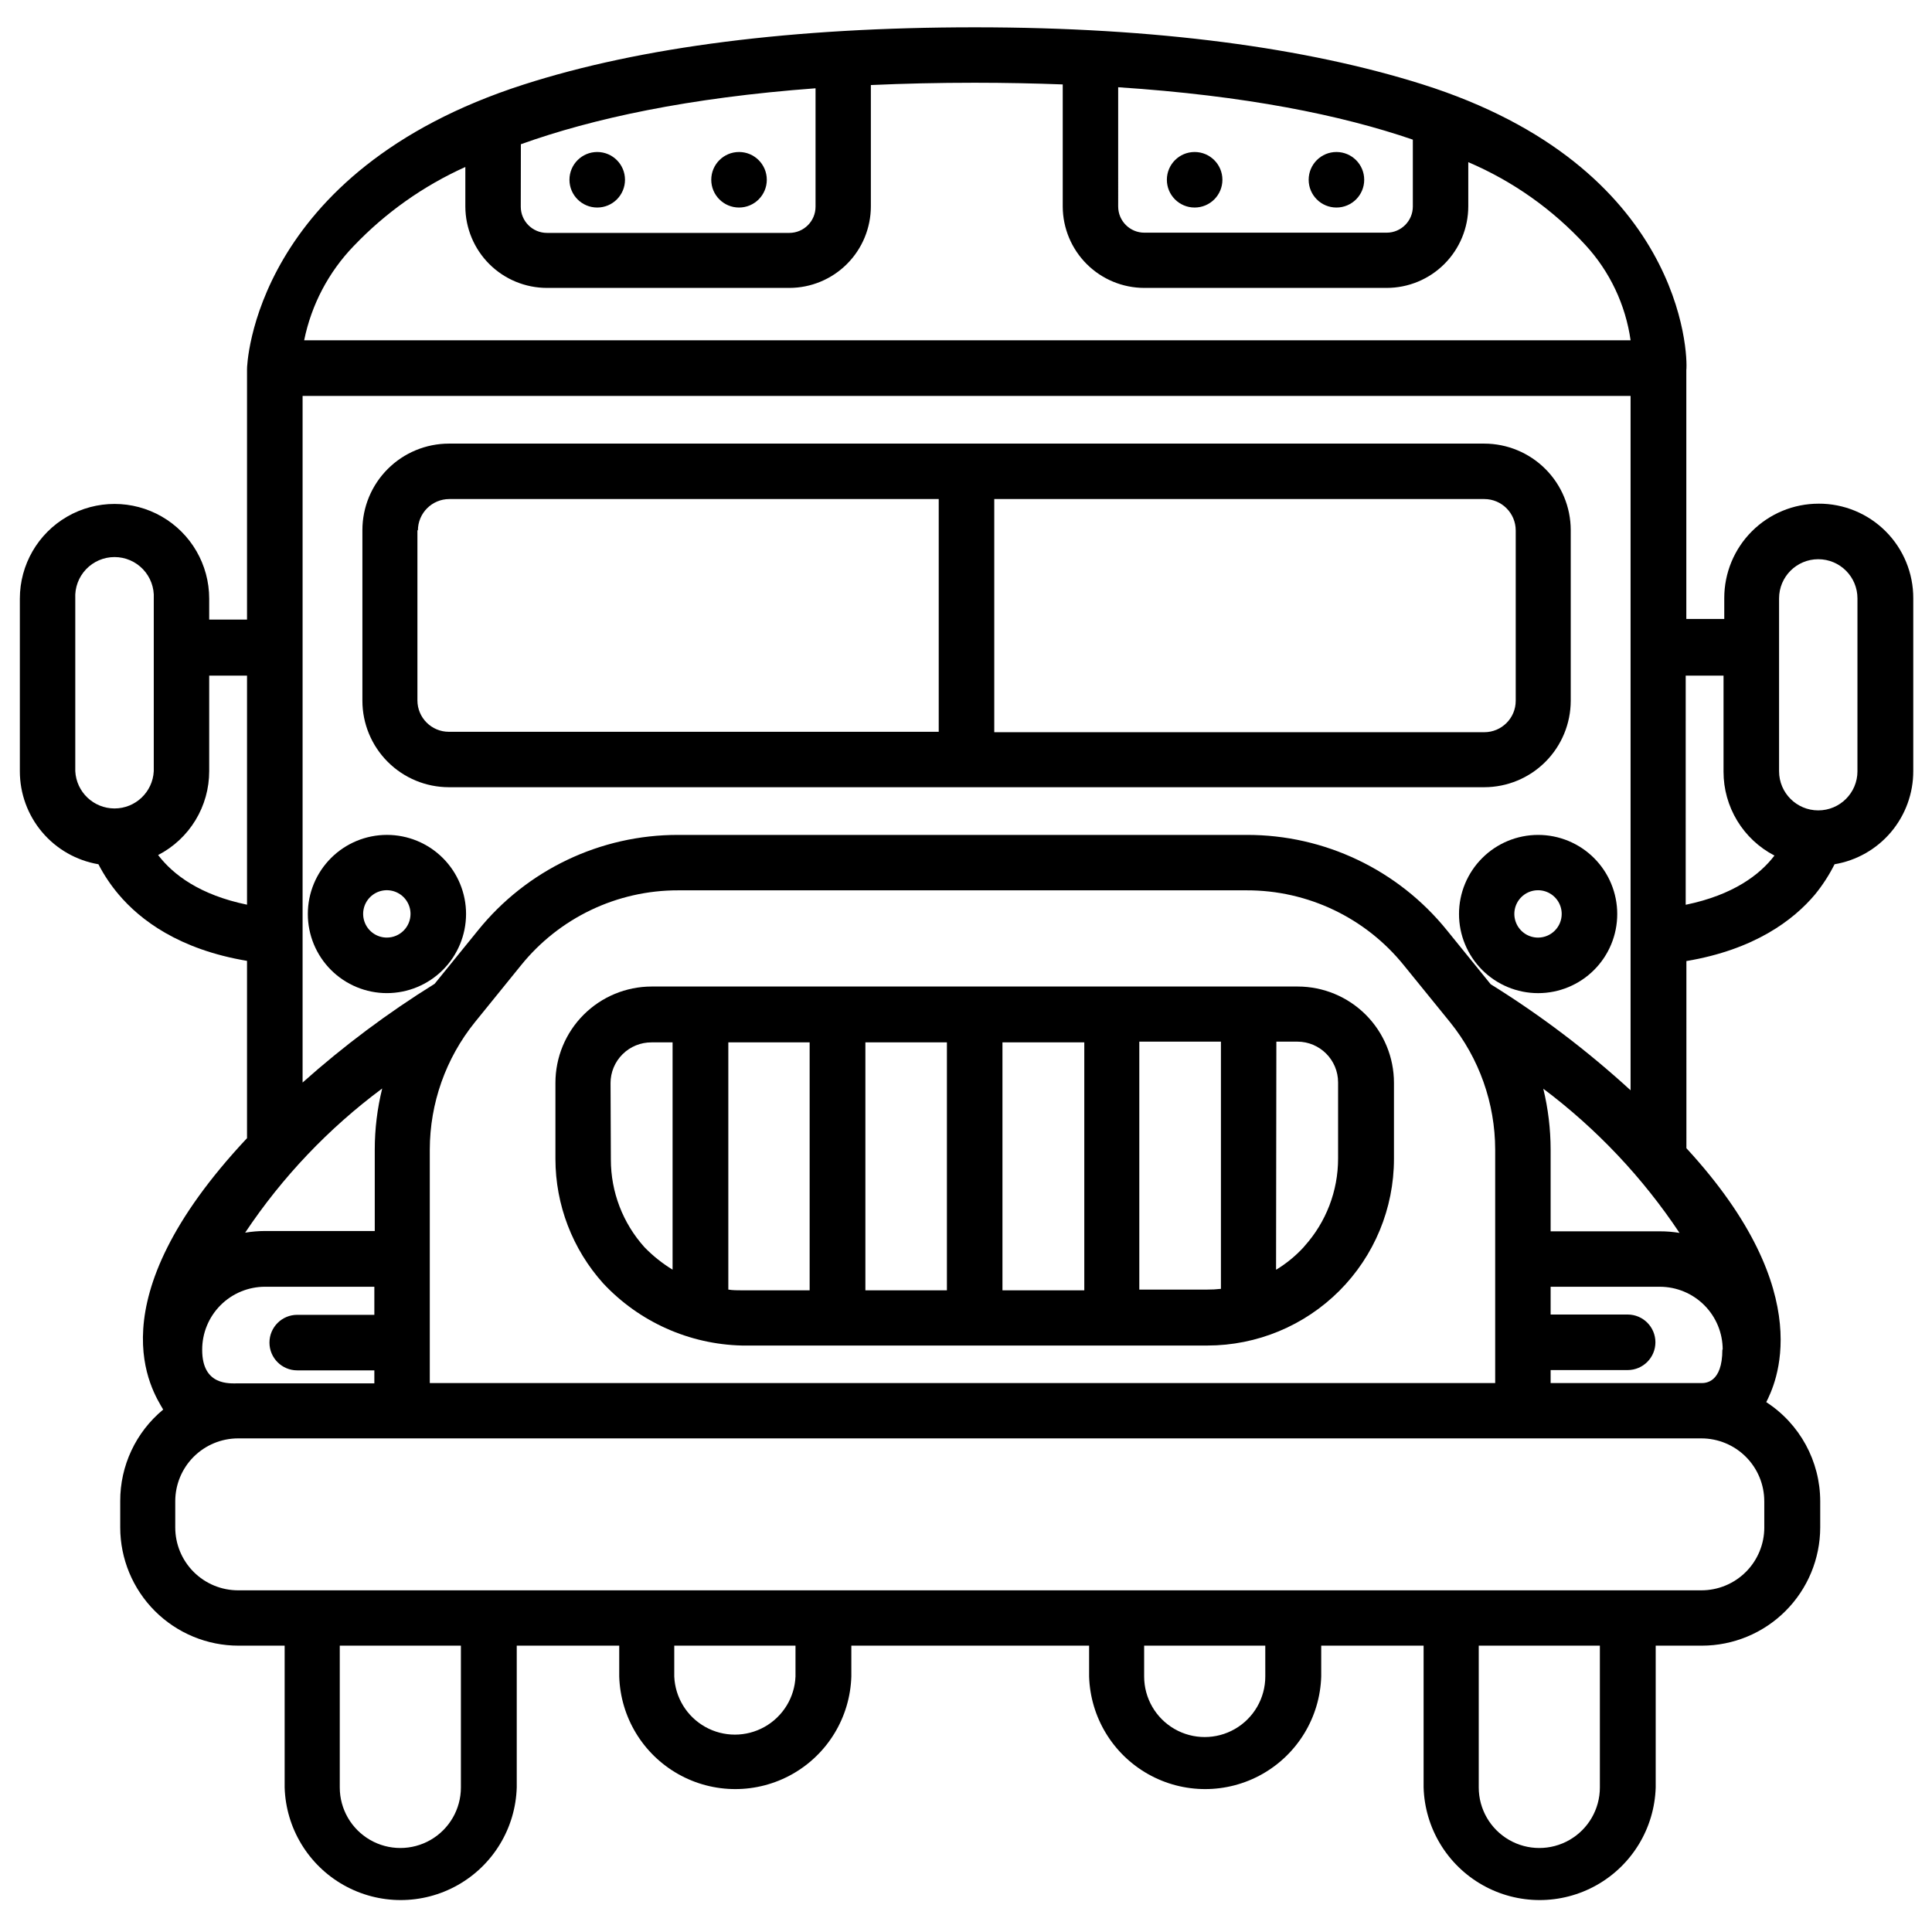
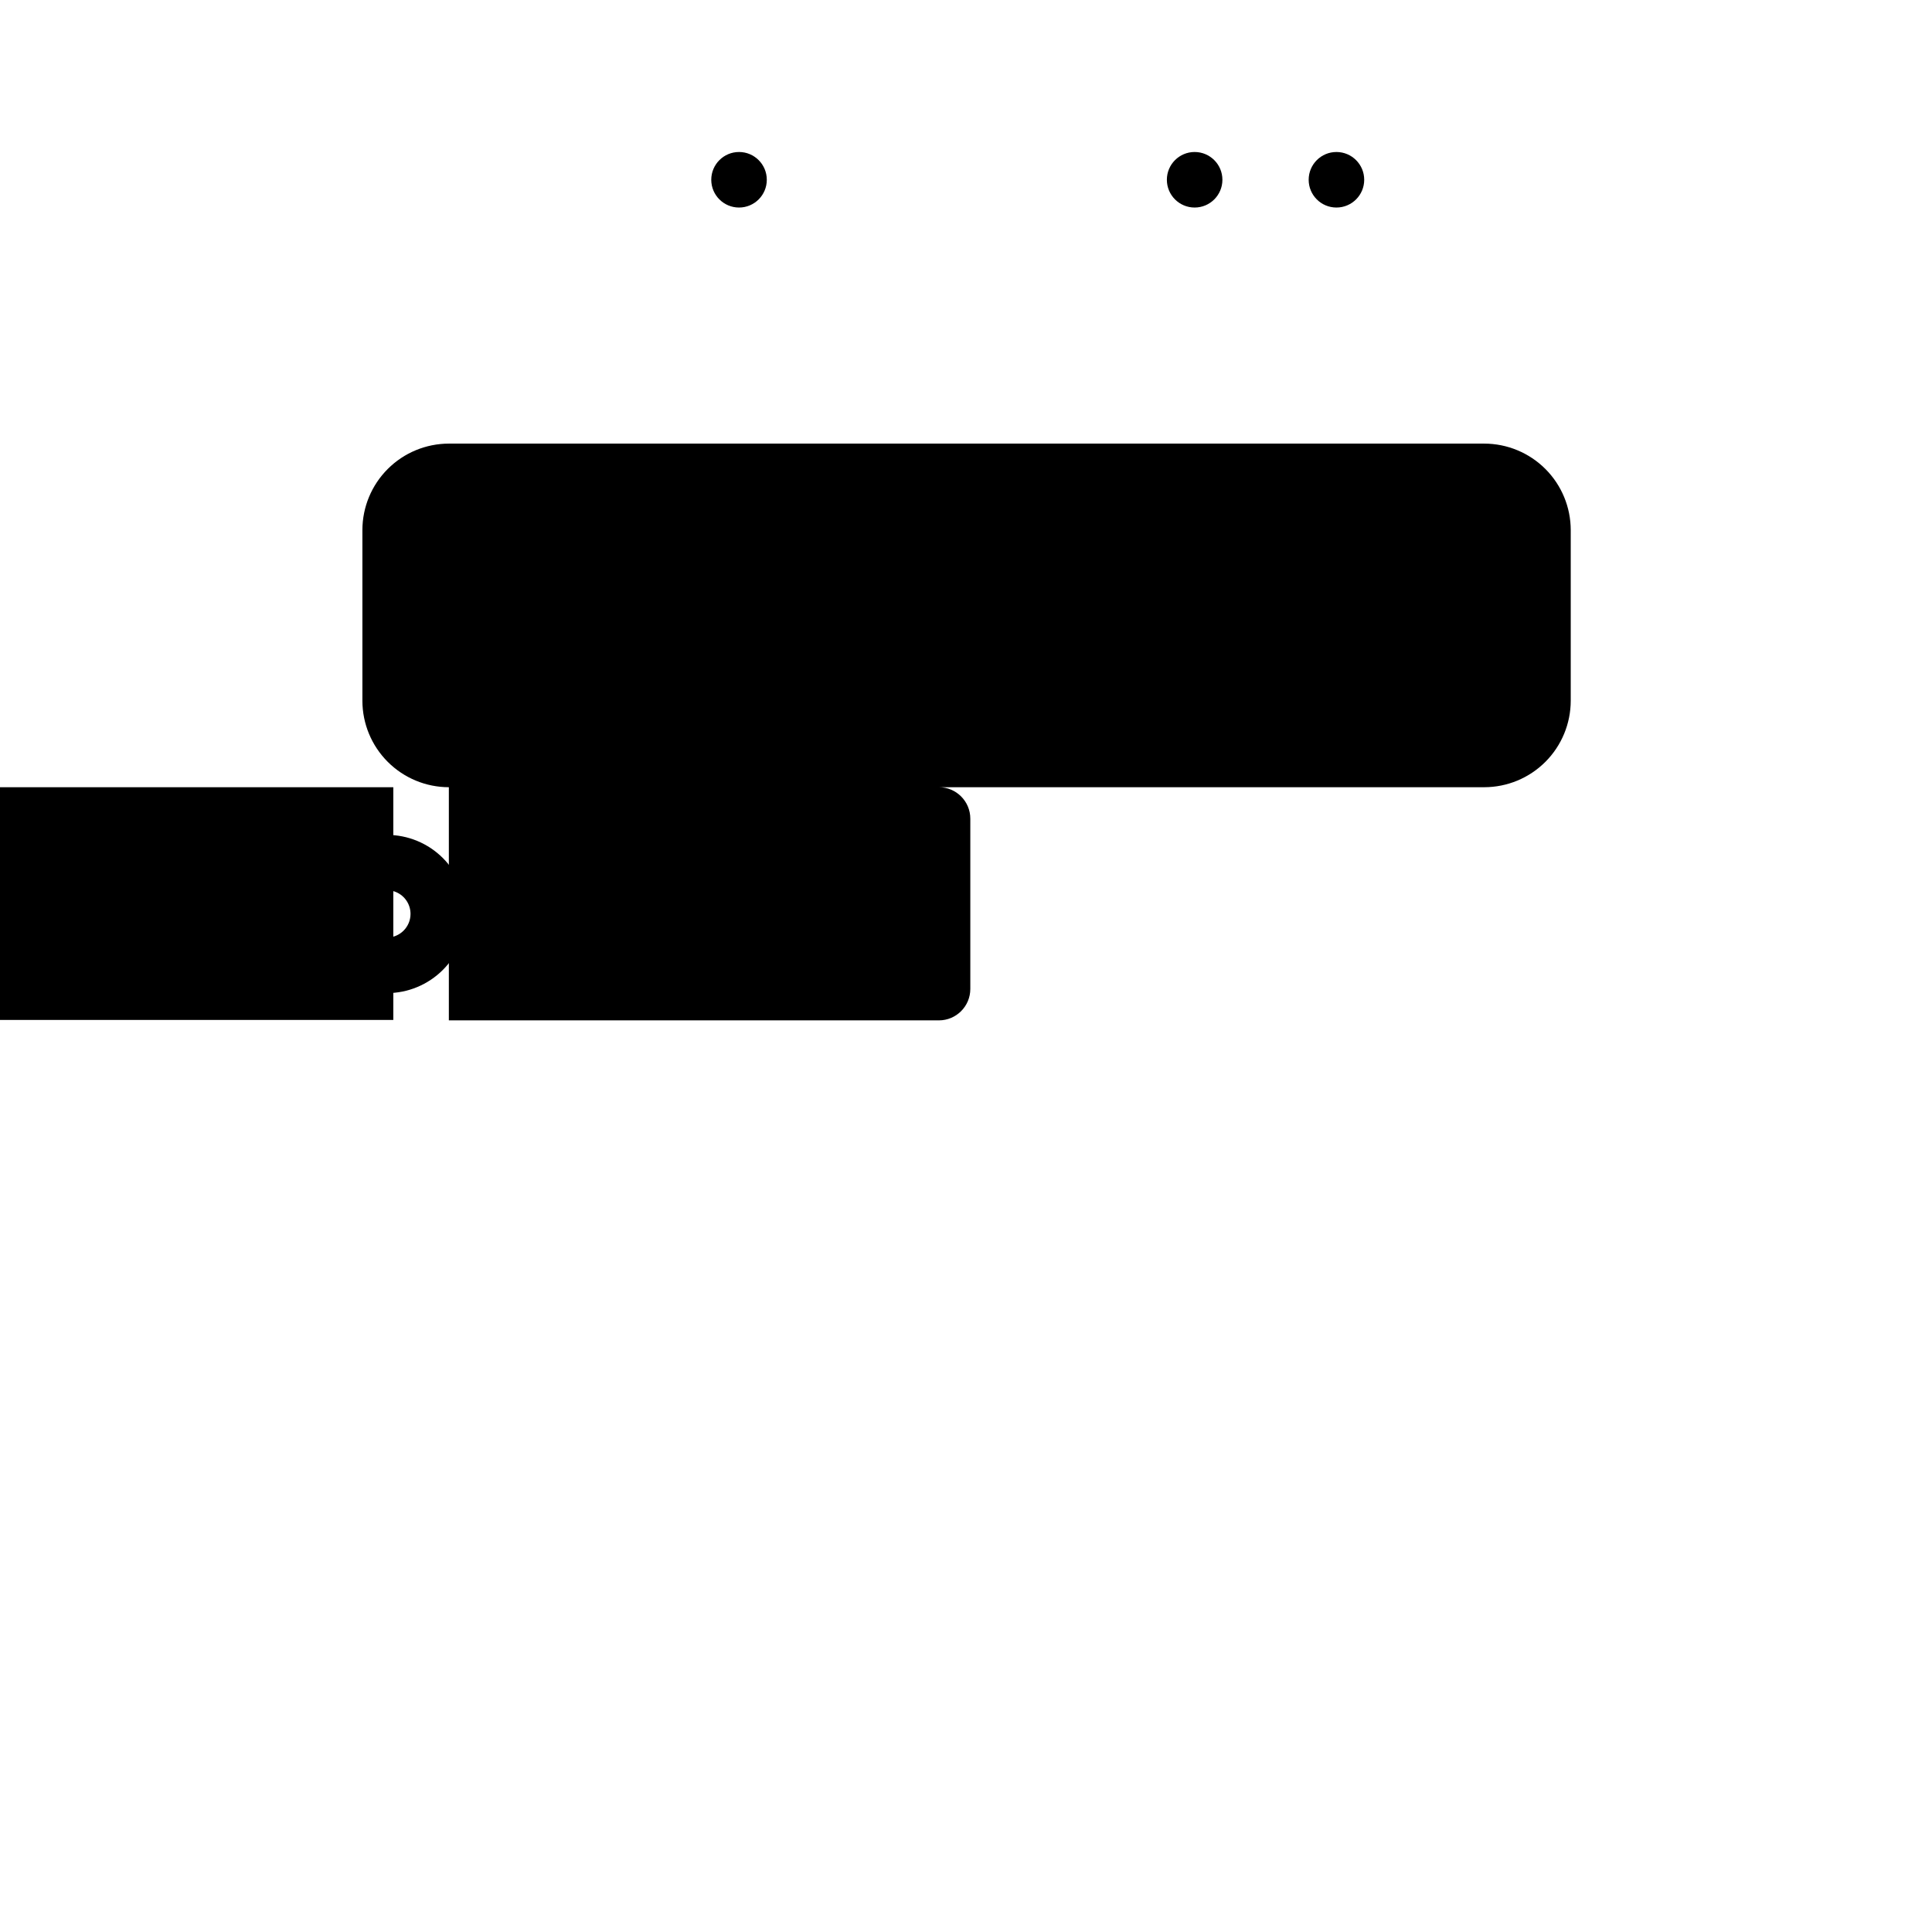
<svg xmlns="http://www.w3.org/2000/svg" width="800px" height="800px" version="1.1" viewBox="144 144 512 512">
  <defs>
    <clipPath id="a">
-       <path d="m149 151h502.9v497h-502.9z" />
-     </clipPath>
+       </clipPath>
  </defs>
-   <path d="m340.62 500.58h123.36c13.113-0.008 25.688-5.223 34.957-14.496 9.27-9.273 14.477-21.852 14.477-34.961v-20.164c0-6.762-2.688-13.25-7.465-18.035-4.781-4.785-11.266-7.477-18.031-7.484h-171.23c-6.766 0.008-13.246 2.699-18.027 7.484-4.781 4.785-7.465 11.273-7.465 18.035v20.164c0.004 12.18 4.516 23.93 12.664 32.988 9.543 10.207 22.797 16.141 36.766 16.469zm141.63-80.535h5.555c5.965 0 10.801 4.84 10.801 10.805v20.16c0.008 8.586-3.168 16.867-8.914 23.246l-0.25 0.305c-2.133 2.312-4.582 4.316-7.273 5.941zm-36.324 0h21.633v65.512c-1.195 0.137-2.402 0.203-3.609 0.195h-18.023zm-36.266 0.195h21.688v65.703l-21.688 0.004zm-36.324 0h21.605v65.703l-21.605 0.004zm-36.406 0h21.633v65.703l-17.941 0.004c-1.223 0-2.445 0-3.609-0.195v-65.512zm-31.129 10.801-0.004 0.004c0-2.879 1.148-5.641 3.195-7.668 2.043-2.031 4.812-3.156 7.691-3.137h5.555v60.234c-2.723-1.66-5.223-3.656-7.441-5.941-5.746-6.379-8.922-14.66-8.914-23.246z" />
-   <path d="m262.95 352.62h274.4c6.074-0.008 11.895-2.422 16.191-6.719 4.293-4.293 6.711-10.117 6.719-16.191v-45.238c-0.008-6.074-2.426-11.895-6.719-16.191-4.297-4.293-10.117-6.711-16.191-6.719h-274.4c-6.074 0.008-11.898 2.426-16.191 6.719-4.297 4.297-6.715 10.117-6.719 16.191v45.238c0.004 6.074 2.422 11.898 6.719 16.191 4.293 4.297 10.117 6.711 16.191 6.719zm144.54-76.367h129.86c4.602 0 8.332 3.731 8.332 8.332v45.125c0 4.602-3.731 8.332-8.332 8.332h-129.86zm-152.74 8.332c0-4.602 3.731-8.332 8.332-8.332h129.69v61.68h-129.82c-4.602 0-8.332-3.731-8.332-8.332v-45.129z" />
+   <path d="m262.95 352.62h274.4c6.074-0.008 11.895-2.422 16.191-6.719 4.293-4.293 6.711-10.117 6.719-16.191v-45.238c-0.008-6.074-2.426-11.895-6.719-16.191-4.297-4.293-10.117-6.711-16.191-6.719h-274.4c-6.074 0.008-11.898 2.426-16.191 6.719-4.297 4.297-6.715 10.117-6.719 16.191v45.238c0.004 6.074 2.422 11.898 6.719 16.191 4.293 4.297 10.117 6.711 16.191 6.719zh129.86c4.602 0 8.332 3.731 8.332 8.332v45.125c0 4.602-3.731 8.332-8.332 8.332h-129.86zm-152.74 8.332c0-4.602 3.731-8.332 8.332-8.332h129.69v61.68h-129.82c-4.602 0-8.332-3.731-8.332-8.332v-45.129z" />
  <path d="m267.51 386.22c0-5.559-2.211-10.891-6.141-14.824-3.934-3.934-9.266-6.141-14.828-6.141-5.559 0-10.895 2.207-14.824 6.141-3.934 3.934-6.141 9.266-6.141 14.824 0 5.562 2.207 10.895 6.141 14.828 3.93 3.93 9.266 6.141 14.824 6.141 5.559-0.008 10.887-2.219 14.816-6.148 3.934-3.93 6.144-9.262 6.152-14.82zm-20.996 6.25c-2.539 0-4.832-1.531-5.801-3.879-0.969-2.352-0.43-5.051 1.371-6.844s4.508-2.324 6.852-1.344 3.867 3.277 3.856 5.816c-0.016 3.457-2.82 6.25-6.277 6.25z" />
-   <path d="m551.62 365.26c-5.562 0-10.895 2.207-14.824 6.141-3.934 3.934-6.144 9.266-6.144 14.824 0 5.562 2.211 10.895 6.144 14.828 3.93 3.93 9.262 6.141 14.824 6.141 5.559 0 10.895-2.211 14.824-6.141 3.934-3.934 6.141-9.266 6.141-14.828 0-5.559-2.207-10.891-6.141-14.824-3.93-3.934-9.266-6.141-14.824-6.141zm0 27.215c-2.543 0.012-4.844-1.512-5.82-3.863-0.98-2.348-0.445-5.051 1.355-6.852 1.797-1.797 4.504-2.332 6.852-1.355 2.348 0.98 3.871 3.277 3.859 5.82-0.012 3.445-2.801 6.234-6.246 6.25z" />
  <g clip-path="url(#a)">
    <path d="m625.94 277.48c-6.629 0-12.984 2.633-17.672 7.32s-7.32 11.043-7.32 17.672v5.555h-10.055v-65.953c0.445-4-0.777-53.93-70.035-75.758-30.547-9.609-70.258-15.078-118.47-15.078-48.211-0.004-88.586 5.191-119.58 15.16-71.816 23.051-73.398 74.73-73.344 75.48v66.316h-10.023v-5.555c0-8.965-4.781-17.25-12.547-21.73-7.762-4.481-17.324-4.481-25.09 0-7.762 4.481-12.543 12.766-12.543 21.73v45.738c-0.004 5.906 2.086 11.629 5.898 16.141 3.812 4.516 9.102 7.531 14.926 8.52 1.465 2.836 3.246 5.5 5.305 7.941 5.75 6.832 16.051 14.637 34.074 17.66v46.988c-40.934 43.656-24.992 67.121-22.215 71.926-7.25 5.981-11.43 14.898-11.387 24.297v6.945c0.008 8.309 3.316 16.277 9.195 22.152 5.879 5.871 13.848 9.172 22.16 9.172h12.219v37.574c0.32 10.766 6.254 20.582 15.637 25.875 9.383 5.293 20.852 5.293 30.234 0 9.383-5.293 15.316-15.109 15.637-25.875v-37.574h27.16v8.164c0.324 10.77 6.258 20.582 15.641 25.875 9.383 5.293 20.852 5.293 30.234 0 9.383-5.293 15.312-15.105 15.637-25.875v-8.164h63.012v8.164c0.324 10.77 6.254 20.582 15.637 25.875s20.852 5.293 30.234 0 15.316-15.105 15.641-25.875v-8.164h27.133v37.574c0.32 10.766 6.254 20.582 15.637 25.875 9.383 5.293 20.852 5.293 30.234 0 9.383-5.293 15.316-15.109 15.637-25.875v-37.574h12.25c8.305-0.008 16.273-3.309 22.148-9.18 5.879-5.875 9.188-13.836 9.203-22.145v-6.945c-0.016-10.613-5.394-20.496-14.301-26.27 2.137-4.277 14.551-28.52-21.16-67.289l-0.004-49.598c18.023-3.027 28.355-10.832 34.074-17.633 2.023-2.477 3.762-5.168 5.195-8.023 5.84-0.98 11.145-4.004 14.965-8.531 3.816-4.527 5.906-10.262 5.891-16.188v-45.734c0.027-6.668-2.606-13.07-7.32-17.785s-11.117-7.352-17.785-7.32zm-72.953 155.04c14.113 10.598 26.32 23.52 36.102 38.211-1.715-0.281-3.453-0.422-5.191-0.418h-28.965v-21.66c-0.008-5.438-0.66-10.852-1.945-16.133zm-112.66-265.4c33.742 2.223 59.066 7.359 78.09 13.887v17.746-0.004c-0.016 3.812-3.102 6.898-6.914 6.914h-64.234c-3.82 0-6.926-3.09-6.941-6.914zm-158.29 15.105c19.023-6.832 44.434-12.328 78.09-14.828v31.379c0 3.824-3.094 6.93-6.914 6.945h-64.262c-3.836 0-6.941-3.109-6.941-6.945zm-44.293 26.965c8.414-8.824 18.457-15.934 29.574-20.938v10.469c0.016 5.727 2.301 11.215 6.356 15.262 4.055 4.043 9.551 6.316 15.277 6.316h64.23c5.734-0.008 11.23-2.289 15.281-6.348 4.051-4.055 6.324-9.555 6.324-15.285v-32.129c8.664-0.391 17.828-0.609 27.52-0.609 8.164 0 15.914 0.168 23.328 0.445v32.402c0.031 5.719 2.324 11.191 6.379 15.227 4.051 4.031 9.539 6.297 15.254 6.297h64.234c5.727-0.008 11.219-2.285 15.27-6.336 4.051-4.051 6.328-9.543 6.336-15.27v-11.719c11.816 5.043 22.422 12.551 31.102 22.02 6.426 7.004 10.578 15.785 11.914 25.191h-351.52c1.91-9.414 6.469-18.082 13.137-24.996zm-13.555 39.742h351.93v184.01-0.004c-11.461-10.496-23.871-19.902-37.074-28.102l-11.551-14.246c-12.941-16.062-32.473-25.379-53.098-25.328h-150.65c-20.625-0.051-40.156 9.266-53.098 25.328l-11.469 14.133c-12.395 7.695-24.102 16.449-34.992 26.16zm316.05 199.72v61.871h-282.34v-61.871c0.02-12.281 4.231-24.184 11.941-33.742l12.219-15.078c10.152-12.598 25.473-19.914 41.656-19.883h150.68c16.184-0.035 31.504 7.281 41.656 19.883l12.246 15.078c7.711 9.559 11.922 21.461 11.941 33.742zm-355.49-100.28c-0.285 5.535-4.856 9.875-10.398 9.875-5.543 0-10.113-4.34-10.402-9.875v-45.793c-0.145-2.852 0.883-5.641 2.852-7.711 1.965-2.07 4.695-3.242 7.551-3.242 2.856 0 5.586 1.172 7.551 3.242 1.965 2.07 2.996 4.859 2.848 7.711zm1.168 22.215c4.074-2.106 7.492-5.293 9.879-9.211 2.387-3.918 3.644-8.418 3.644-13.004v-25.328h10.023v60.707c-12.496-2.582-19.578-7.945-23.547-13.137zm59.371 61.871c-1.309 5.297-1.973 10.734-1.973 16.191v21.578h-29.074c-1.766 0.004-3.531 0.156-5.277 0.445 9.824-14.73 22.113-27.656 36.324-38.215zm-31.047 52.543h28.965v7.441h-20.438c-4.066 0-7.359 3.297-7.359 7.359 0 4.066 3.293 7.359 7.359 7.359h20.438v3.445h-36.102c-2.223 0-9.523 0.695-9.523-8.859-0.023-4.434 1.723-8.695 4.848-11.836 3.129-3.144 7.379-4.91 11.812-4.91zm51.902 132.69c0 5.734-3.059 11.031-8.023 13.898-4.969 2.867-11.086 2.867-16.051 0-4.969-2.867-8.027-8.164-8.027-13.898v-37.574h32.102zm88.672-29.41c-0.23 5.582-3.344 10.641-8.219 13.367-4.875 2.727-10.816 2.727-15.691 0-4.875-2.727-7.988-7.785-8.219-13.367v-8.164h32.129zm124.5 0c0 5.734-3.062 11.035-8.027 13.902-4.965 2.867-11.086 2.867-16.051 0-4.969-2.867-8.027-8.168-8.027-13.902v-8.164h32.102zm88.668 29.41c0 5.734-3.059 11.031-8.023 13.898-4.969 2.867-11.086 2.867-16.051 0-4.969-2.867-8.027-8.164-8.027-13.898v-37.574h32.102zm43.57-75.84v6.941h0.004c0 4.418-1.758 8.656-4.883 11.781s-7.363 4.879-11.781 4.879h-387.79c-4.418 0-8.656-1.754-11.781-4.879s-4.879-7.363-4.879-11.781v-6.945c0-4.418 1.754-8.656 4.879-11.781s7.363-4.879 11.781-4.879h387.81c4.414 0.008 8.645 1.766 11.766 4.891 3.117 3.125 4.871 7.356 4.871 11.77zm-11.109-40.184c0 8.914-4.609 8.859-5.555 8.859l-39.957-0.004v-3.445h20.41v0.004c4.066 0 7.359-3.297 7.359-7.359 0-4.066-3.293-7.359-7.359-7.359h-20.41v-7.359h28.965c4.414 0.008 8.645 1.766 11.762 4.891 3.121 3.121 4.871 7.356 4.871 11.77zm-9.719-117.91 0.004-60.707h10.023v25.465c-0.004 4.586 1.254 9.082 3.633 13 2.379 3.918 5.793 7.109 9.863 9.219-3.859 5.078-10.941 10.441-23.438 13.023zm45.516-35.379h0.004c0 5.734-4.652 10.383-10.387 10.383-5.738 0-10.387-4.648-10.387-10.383v-45.793c0-5.738 4.648-10.387 10.387-10.387 5.734 0 10.387 4.648 10.387 10.387z" />
  </g>
-   <path d="m309.63 191.64c0 4.066-3.293 7.359-7.359 7.359-4.062 0-7.359-3.293-7.359-7.359 0-4.062 3.297-7.359 7.359-7.359 4.066 0 7.359 3.297 7.359 7.359" />
  <path d="m347.21 191.64c0 4.066-3.293 7.359-7.359 7.359-4.062 0-7.359-3.293-7.359-7.359 0-4.062 3.297-7.359 7.359-7.359 4.066 0 7.359 3.297 7.359 7.359" />
  <path d="m467.95 191.64c0 4.066-3.297 7.359-7.359 7.359-4.066 0-7.359-3.293-7.359-7.359 0-4.062 3.293-7.359 7.359-7.359 4.062 0 7.359 3.297 7.359 7.359" />
  <path d="m505.53 191.64c0 4.066-3.297 7.359-7.359 7.359-4.066 0-7.359-3.293-7.359-7.359 0-4.062 3.293-7.359 7.359-7.359 4.062 0 7.359 3.297 7.359 7.359" />
</svg>